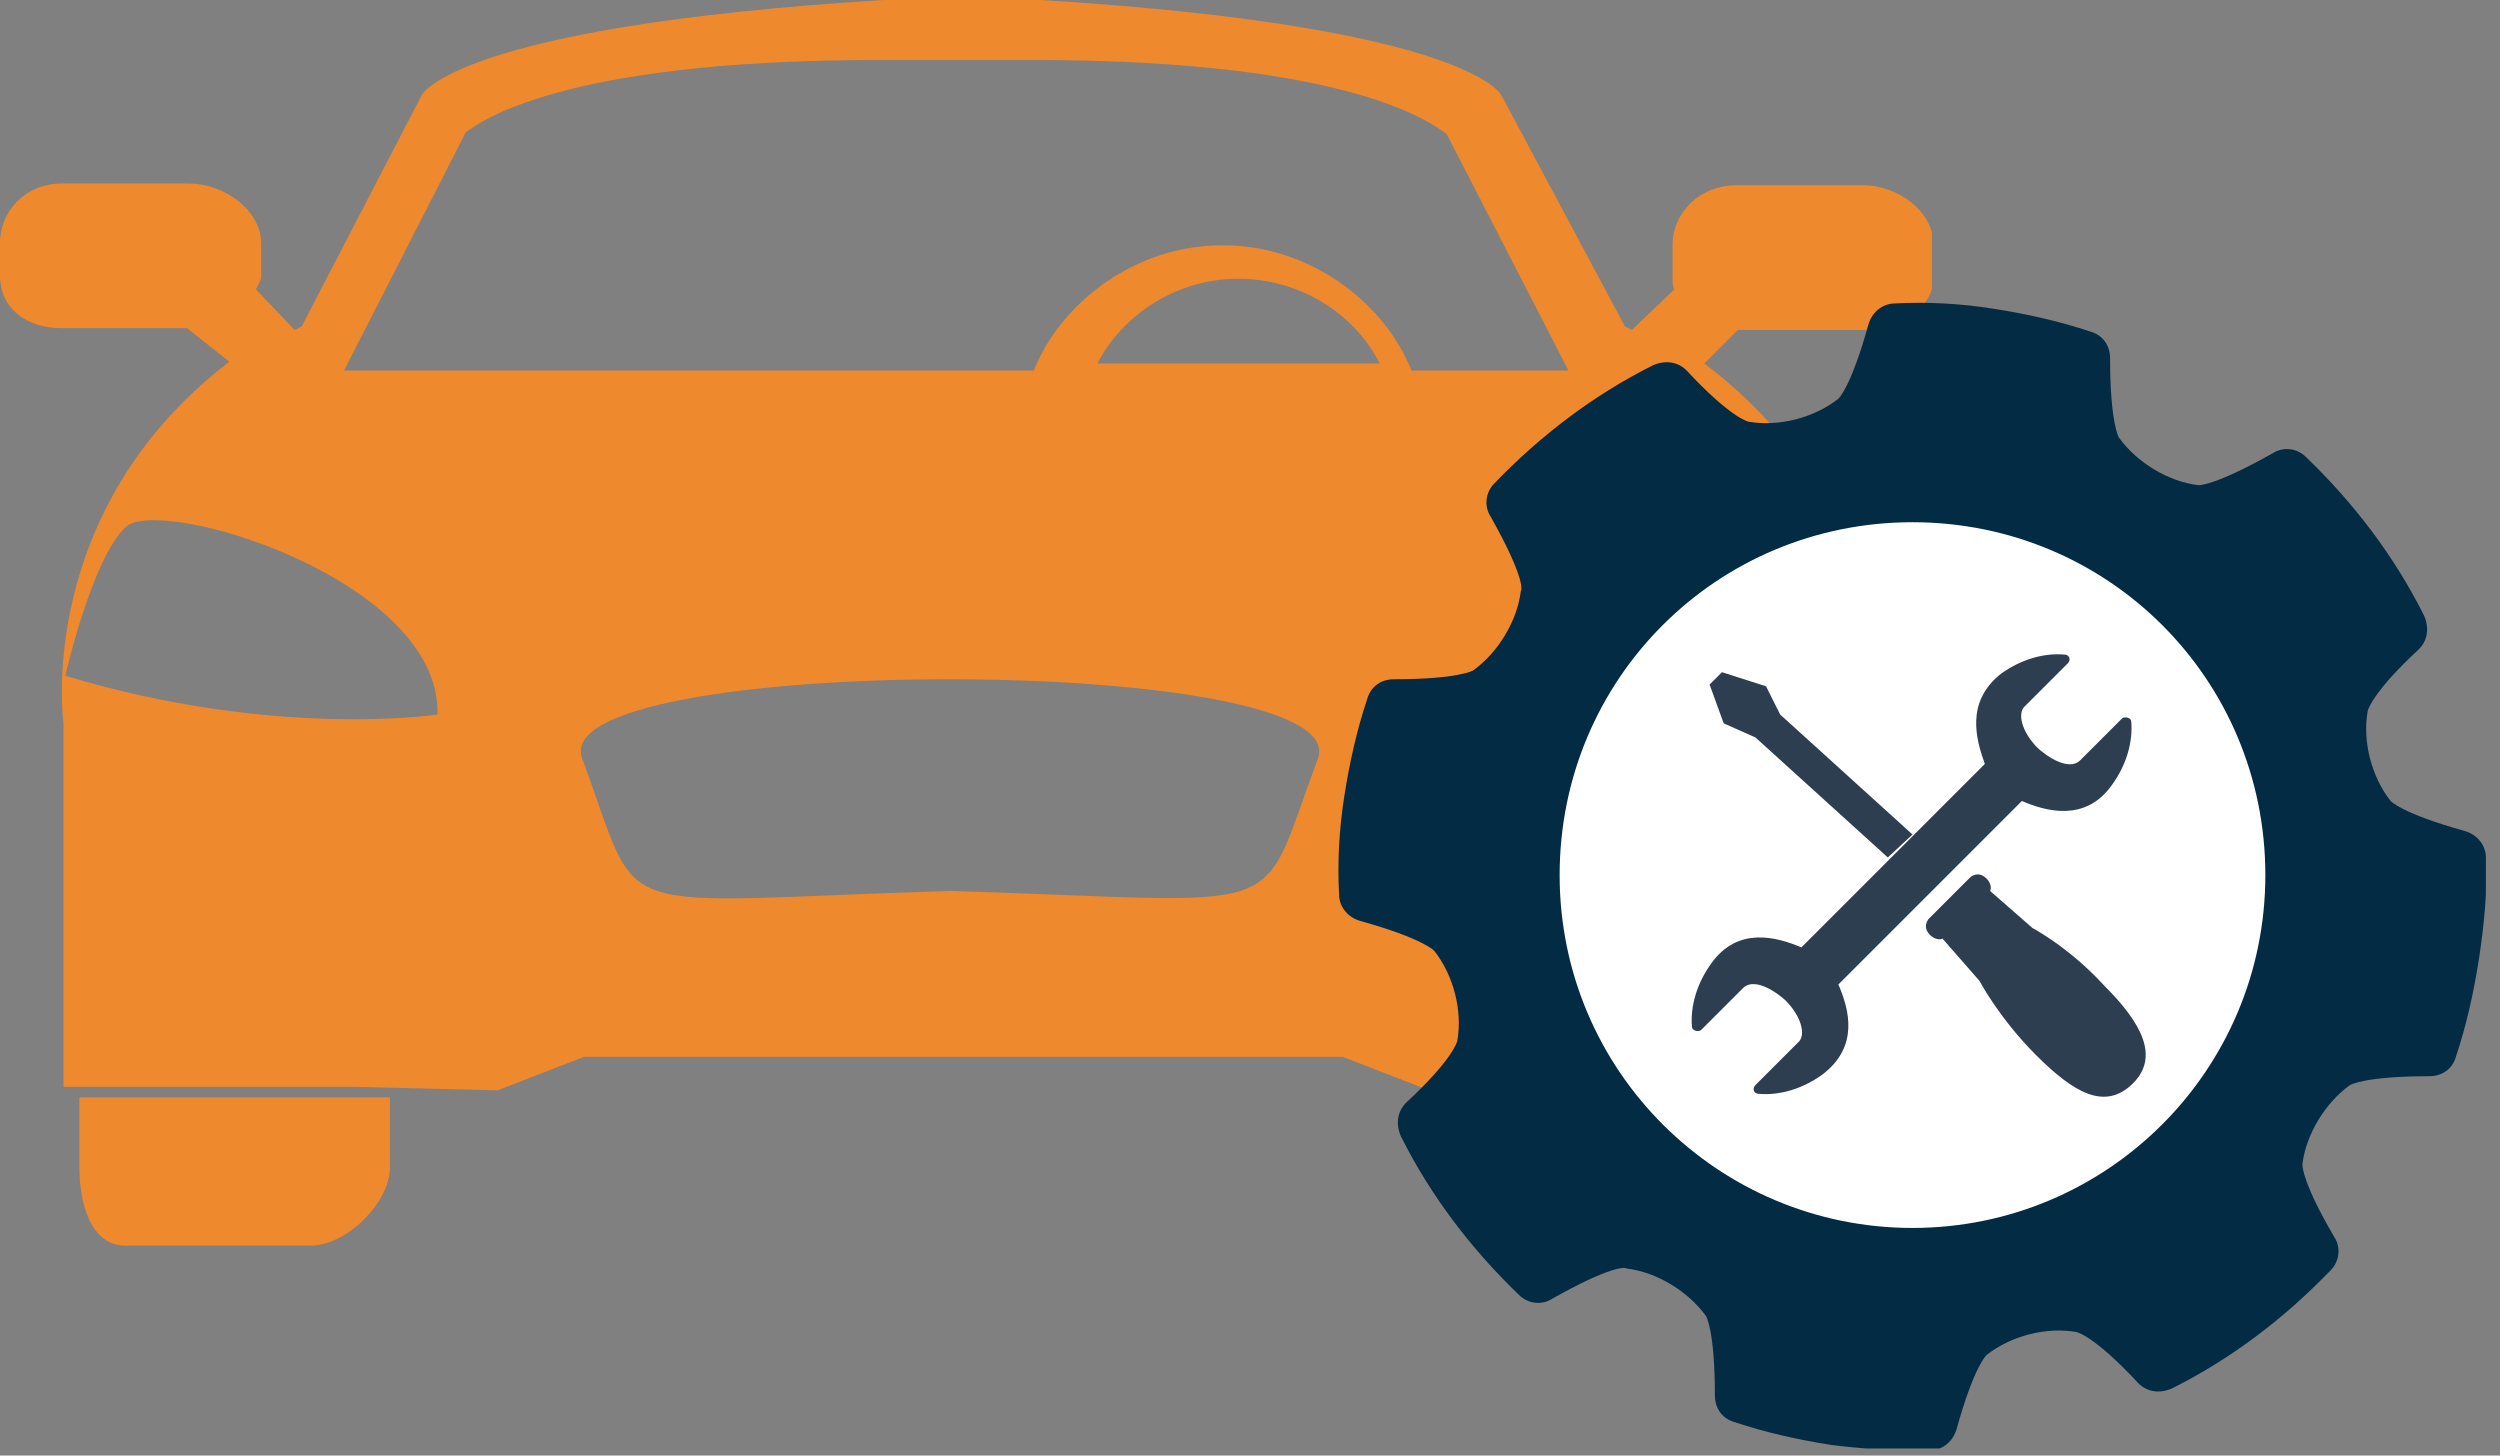
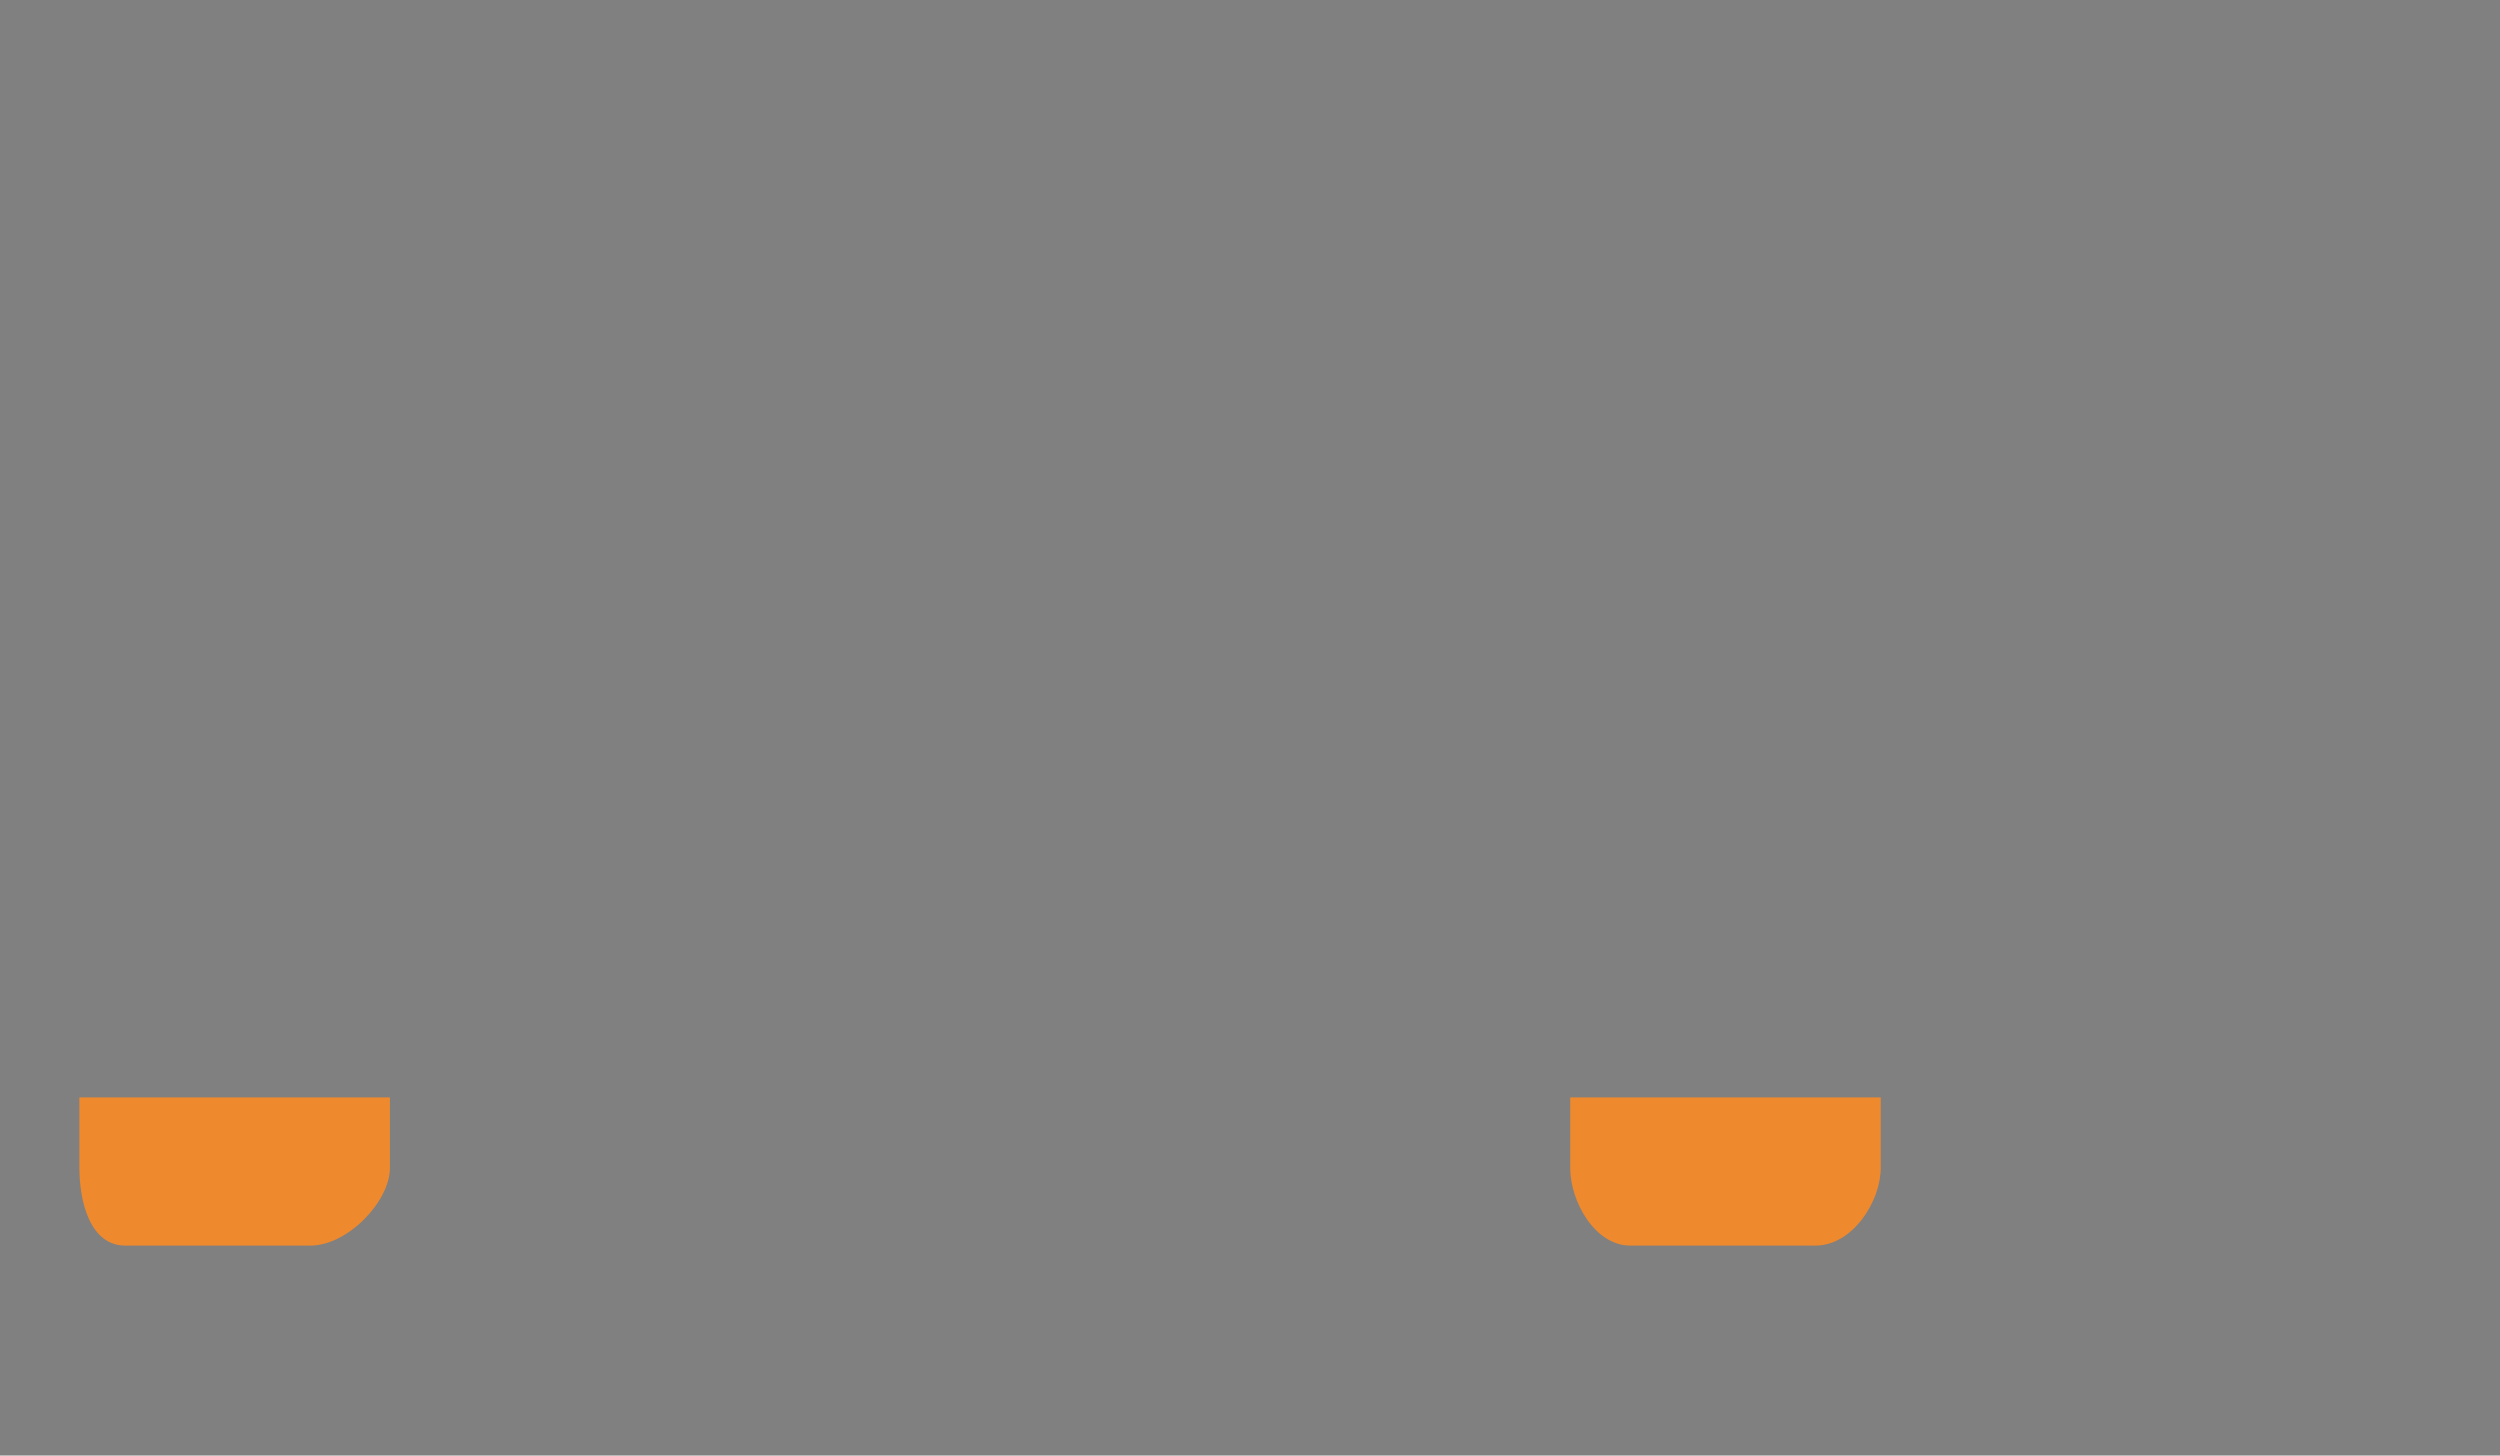
<svg xmlns="http://www.w3.org/2000/svg" xmlns:xlink="http://www.w3.org/1999/xlink" version="1.1" id="Layer_1" x="0px" y="0px" viewBox="0 0 141.7 82.5" style="enable-background:new 0 0 141.7 82.5;" xml:space="preserve">
  <rect x="0" y="0" width="141.7" height="82.5" fill="#808080" stroke="none" />
  <style type="text/css">
	.st0{clip-path:url(#SVGID_2_);}
	.st1{clip-path:url(#SVGID_4_);fill:#EF892D;}
	.st2{clip-path:url(#SVGID_6_);}
	.st3{clip-path:url(#SVGID_8_);fill:#EF892D;}
	.st4{clip-path:url(#SVGID_10_);}
	.st5{clip-path:url(#SVGID_12_);enable-background:new    ;}
	.st6{clip-path:url(#SVGID_14_);}
	.st7{clip-path:url(#SVGID_16_);}
	.st8{clip-path:url(#SVGID_18_);fill:#EF892D;}
	.st9{clip-path:url(#SVGID_20_);}
	.st10{clip-path:url(#SVGID_22_);fill:#032B44;}
	.st11{clip-path:url(#SVGID_24_);}
	.st12{clip-path:url(#SVGID_26_);enable-background:new    ;}
	.st13{clip-path:url(#SVGID_28_);}
	.st14{clip-path:url(#SVGID_30_);}
	.st15{clip-path:url(#SVGID_32_);fill:#FFFFFF;}
	.st16{clip-path:url(#SVGID_34_);}
	.st17{clip-path:url(#SVGID_36_);enable-background:new    ;}
	.st18{clip-path:url(#SVGID_38_);}
	.st19{clip-path:url(#SVGID_40_);}
	.st20{clip-path:url(#SVGID_42_);fill:#FFFFFF;}
	.st21{clip-path:url(#SVGID_44_);}
	.st22{clip-path:url(#SVGID_46_);fill:#EF892D;}
	.st23{clip-path:url(#SVGID_48_);}
	.st24{clip-path:url(#SVGID_50_);fill:#EF892D;}
	.st25{clip-path:url(#SVGID_52_);}
	.st26{clip-path:url(#SVGID_54_);}
	.st27{clip-path:url(#SVGID_56_);}
	.st28{clip-path:url(#SVGID_58_);}
	.st29{clip-path:url(#SVGID_60_);fill:#EF892D;}
	.st30{clip-path:url(#SVGID_62_);}
	.st31{clip-path:url(#SVGID_64_);fill:#FFFFFF;}
	.st32{clip-path:url(#SVGID_66_);}
	.st33{clip-path:url(#SVGID_68_);}
	.st34{clip-path:url(#SVGID_70_);}
	.st35{clip-path:url(#SVGID_72_);}
	.st36{clip-path:url(#SVGID_74_);fill:#032B44;}
	.st37{clip-path:url(#SVGID_76_);}
	.st38{clip-path:url(#SVGID_78_);fill:#2C3E50;}
	.st39{clip-path:url(#SVGID_80_);}
	.st40{clip-path:url(#SVGID_82_);fill:#2C3E50;}
	.st41{clip-path:url(#SVGID_84_);}
	.st42{clip-path:url(#SVGID_86_);fill:#2C3E50;}
</style>
  <g>
    <g>
      <defs>
        <path id="SVGID_1_" d="M90.7-76.1h9.8c1.9,0,3.5-2.5,3.5-4.4v-3.9H87.4v3.9C87.4-78.6,88.7-76.1,90.7-76.1" />
      </defs>
      <clipPath id="SVGID_2_">
        <use xlink:href="#SVGID_1_" style="overflow:visible;" />
      </clipPath>
      <g class="st0">
        <defs>
          <rect id="SVGID_3_" x="-333.8" y="-935.5" width="2473.9" height="5262.1" />
        </defs>
        <clipPath id="SVGID_4_">
          <use xlink:href="#SVGID_3_" style="overflow:visible;" />
        </clipPath>
      </g>
    </g>
    <g>
      <defs>
        <path id="SVGID_5_" d="M6.6-80.4c0,1.9,0.6,4.4,2.5,4.4h9.8c1.9,0,4.3-2.5,4.3-4.4v-3.9H6.6V-80.4z" />
      </defs>
      <clipPath id="SVGID_6_">
        <use xlink:href="#SVGID_5_" style="overflow:visible;" />
      </clipPath>
      <g class="st2">
        <defs>
          <rect id="SVGID_7_" x="-333.8" y="-935.5" width="2473.9" height="5262.1" />
        </defs>
        <clipPath id="SVGID_8_">
          <use xlink:href="#SVGID_7_" style="overflow:visible;" />
        </clipPath>
      </g>
    </g>
    <g>
      <defs>
        <rect id="SVGID_9_" x="2.5" y="-144.4" width="105.3" height="59.4" />
      </defs>
      <clipPath id="SVGID_10_">
        <use xlink:href="#SVGID_9_" style="overflow:visible;" />
      </clipPath>
      <g class="st4">
        <defs>
          <rect id="SVGID_11_" x="-333.8" y="-935.5" width="2473.9" height="5262.1" />
        </defs>
        <clipPath id="SVGID_12_">
          <use xlink:href="#SVGID_11_" style="overflow:visible;" />
        </clipPath>
      </g>
    </g>
    <g>
      <defs>
        <circle id="SVGID_19_" cx="112" cy="-94.1" r="32.2" />
      </defs>
      <clipPath id="SVGID_14_">
        <use xlink:href="#SVGID_19_" style="overflow:visible;" />
      </clipPath>
      <g class="st6">
        <defs>
          <rect id="SVGID_21_" x="-333.8" y="-935.5" width="2473.9" height="5262.1" />
        </defs>
        <clipPath id="SVGID_16_">
          <use xlink:href="#SVGID_21_" style="overflow:visible;" />
        </clipPath>
      </g>
    </g>
    <g>
      <defs>
        <rect id="SVGID_23_" x="92.7" y="-100.2" width="11.2" height="20.7" />
      </defs>
      <clipPath id="SVGID_18_">
        <use xlink:href="#SVGID_23_" style="overflow:visible;" />
      </clipPath>
      <g style="clip-path:url(#SVGID_18_);">
        <defs>
          <rect id="SVGID_25_" x="-333.8" y="-935.5" width="2473.9" height="5262.1" />
        </defs>
        <clipPath id="SVGID_20_">
          <use xlink:href="#SVGID_25_" style="overflow:visible;" />
        </clipPath>
      </g>
    </g>
    <g>
      <defs>
        <rect id="SVGID_33_" x="106.1" y="-114.7" width="27.7" height="33.9" />
      </defs>
      <clipPath id="SVGID_22_">
        <use xlink:href="#SVGID_33_" style="overflow:visible;" />
      </clipPath>
      <g style="clip-path:url(#SVGID_22_);">
        <defs>
          <rect id="SVGID_35_" x="-333.8" y="-935.5" width="2473.9" height="5262.1" />
        </defs>
        <clipPath id="SVGID_24_">
          <use xlink:href="#SVGID_35_" style="overflow:visible;" />
        </clipPath>
      </g>
    </g>
  </g>
  <g>
    <g>
      <defs>
        <path id="SVGID_43_" d="M92.4,70.6h10.5c2.1,0,3.7-2.5,3.7-4.4v-4H89v4C89,68.1,90.4,70.6,92.4,70.6" />
      </defs>
      <clipPath id="SVGID_26_">
        <use xlink:href="#SVGID_43_" style="overflow:visible;" />
      </clipPath>
      <g style="clip-path:url(#SVGID_26_);">
        <defs>
          <rect id="SVGID_45_" x="-1232.4" y="-1502" width="2379.5" height="5061.3" />
        </defs>
        <clipPath id="SVGID_28_">
          <use xlink:href="#SVGID_45_" style="overflow:visible;" />
        </clipPath>
        <rect x="82.8" y="56.1" style="clip-path:url(#SVGID_28_);fill:#EF892D;" width="30" height="20.8" />
      </g>
    </g>
    <g>
      <defs>
        <path id="SVGID_47_" d="M4.5,66.2c0,1.9,0.6,4.4,2.6,4.4h10.5c2.1,0,4.5-2.5,4.5-4.4v-4H4.5V66.2z" />
      </defs>
      <clipPath id="SVGID_30_">
        <use xlink:href="#SVGID_47_" style="overflow:visible;" />
      </clipPath>
      <g class="st14">
        <defs>
          <rect id="SVGID_49_" x="-1232.4" y="-1502" width="2379.5" height="5061.3" />
        </defs>
        <clipPath id="SVGID_32_">
          <use xlink:href="#SVGID_49_" style="overflow:visible;" />
        </clipPath>
        <rect x="-1.7" y="56.1" style="clip-path:url(#SVGID_32_);fill:#EF892D;" width="30" height="20.8" />
      </g>
    </g>
    <g>
      <defs>
        <rect id="SVGID_51_" width="109.5" height="61.8" />
      </defs>
      <clipPath id="SVGID_34_">
        <use xlink:href="#SVGID_51_" style="overflow:visible;" />
      </clipPath>
      <g class="st16">
        <defs>
          <rect id="SVGID_53_" x="-1232.4" y="-1502" width="2379.5" height="5061.3" />
        </defs>
        <clipPath id="SVGID_36_">
          <use xlink:href="#SVGID_53_" style="overflow:visible;" />
        </clipPath>
        <g style="clip-path:url(#SVGID_36_);">
          <defs>
            <rect id="SVGID_55_" x="-0.5" width="110.3" height="62" />
          </defs>
          <clipPath id="SVGID_38_">
            <use xlink:href="#SVGID_55_" style="overflow:visible;" />
          </clipPath>
          <g class="st18">
            <defs>
              <path id="SVGID_57_" d="M14.8,13.8c0-1.9-2.1-3.4-4.1-3.4H3.5c-2,0-3.5,1.5-3.5,3.4v1.8c0,1.9,1.5,3,3.5,3h7.1l2.4,1.9        C1.9,29,3.6,41,3.6,41v20.6h16.4l8.2,0.2l4.9-1.9h43l4.9,1.9l8.2-0.2h17.4V41c0,0,1.1-12-10-20.4l1.9-1.9h7.1c2,0,4-1.2,4-3        v-1.8c0-1.9-2-3.4-4-3.4h-7.2c-2,0-3.6,1.5-3.6,3.4v1.8c0,0.3,0,0.5,0.1,0.7l-2.4,2.3l-0.4-0.2L85.1,5.4c0,0-1.8-3.9-26.1-5.4        h-8.9C25.7,1.5,23.9,5.4,23.9,5.4l-6.8,13.1l-0.4,0.2l-2.2-2.3c0.1-0.2,0.3-0.5,0.3-0.7V13.8z M74.7,43        c-3.5,9.3-1,8.1-20.8,7.5C33.9,51.1,36.5,52.4,33,43C30.7,37,76.9,37,74.7,43z M62.2,20.6c1.4-2.7,4.4-4.8,8-4.8        c3.5,0,6.6,2,8,4.8H62.2z M101.8,29.8c1.9,1.8,3.4,8.4,3.4,8.4c-11.9,3.7-21.1,2.2-21.1,2.2C83.9,32.8,100,28,101.8,29.8z         M26.4,7.5c0.7-0.5,5.2-4.1,23.4-4.1h8.8c18.2,0,22.7,3.7,23.4,4.2L88.9,21H80c-1.5-3.8-5.7-7.1-10.7-7.1        c-5,0-9.2,3.3-10.7,7.1H19.5L26.4,7.5z M24.8,40.5c0,0-9.2,1.4-21.1-2.2c0,0,1.5-6.6,3.4-8.4C8.9,28,25,32.8,24.8,40.5z" />
            </defs>
            <clipPath id="SVGID_40_">
              <use xlink:href="#SVGID_57_" style="overflow:visible;" />
            </clipPath>
            <g class="st19">
              <defs>
-                 <rect id="SVGID_59_" x="-0.5" width="110.3" height="62" />
-               </defs>
+                 </defs>
              <clipPath id="SVGID_42_">
                <use xlink:href="#SVGID_59_" style="overflow:visible;" />
              </clipPath>
              <rect x="-6.2" y="-6.2" style="clip-path:url(#SVGID_42_);fill:#EF892D;" width="121.9" height="74.2" />
            </g>
          </g>
        </g>
      </g>
    </g>
    <g>
      <defs>
        <ellipse id="SVGID_61_" transform="matrix(0.993 -0.117 0.117 0.993 -5.106 13.072)" cx="108.8" cy="50.1" rx="22.5" ry="22.5" />
      </defs>
      <clipPath id="SVGID_44_">
        <use xlink:href="#SVGID_61_" style="overflow:visible;" />
      </clipPath>
      <g class="st21">
        <defs>
          <rect id="SVGID_63_" x="-1352.4" y="-1648.1" width="2603.5" height="5537.8" />
        </defs>
        <clipPath id="SVGID_46_">
          <use xlink:href="#SVGID_63_" style="overflow:visible;" />
        </clipPath>
-         <rect x="79.6" y="20.8" style="clip-path:url(#SVGID_46_);fill:#FFFFFF;" width="58.5" height="58.5" />
-       </g>
-     </g>
-     <g>
-       <defs>
-         <rect id="SVGID_65_" x="75.8" y="17" width="65.1" height="65.1" />
-       </defs>
+       </g>
+     </g>
+     <g>
+       <defs>
+         </defs>
      <clipPath id="SVGID_48_">
        <use xlink:href="#SVGID_65_" style="overflow:visible;" />
      </clipPath>
      <g class="st23">
        <defs>
-           <rect id="SVGID_67_" x="-1352.4" y="-1648.1" width="2603.5" height="5537.8" />
-         </defs>
+           </defs>
        <clipPath id="SVGID_50_">
          <use xlink:href="#SVGID_67_" style="overflow:visible;" />
        </clipPath>
        <g style="clip-path:url(#SVGID_50_);">
          <defs>
            <rect id="SVGID_69_" x="75.4" y="15.7" width="66.4" height="66.4" />
          </defs>
          <clipPath id="SVGID_52_">
            <use xlink:href="#SVGID_69_" style="overflow:visible;" />
          </clipPath>
          <g class="st25">
            <defs>
              <path id="SVGID_71_" d="M140.9,48.6c0-0.7-0.5-1.3-1.2-1.5c-3.6-1-4.2-1.7-4.2-1.7c-1.1-1.4-1.6-3.4-1.3-5.1        c0,0,0.2-1,2.9-3.5c0.5-0.5,0.6-1.2,0.3-1.9c-1.7-3.4-4-6.4-6.7-9c-0.5-0.5-1.3-0.6-1.9-0.2c-3.2,1.8-4.1,1.8-4.2,1.8        c-1.7-0.2-3.5-1.3-4.5-2.7c0,0-0.5-0.8-0.5-4.5c0-0.7-0.4-1.3-1.1-1.5c-1.8-0.6-3.6-1-5.5-1.3c-1.9-0.3-3.8-0.4-5.6-0.3        c-0.7,0-1.3,0.5-1.5,1.2c-1,3.6-1.7,4.2-1.7,4.2c-1.4,1.1-3.4,1.6-5.1,1.3c0,0-1-0.2-3.5-2.9c-0.5-0.5-1.2-0.6-1.9-0.3        c-3.4,1.7-6.4,4-9,6.7c-0.5,0.5-0.6,1.3-0.2,1.9c1.8,3.2,1.8,4.1,1.7,4.2c-0.2,1.7-1.3,3.5-2.7,4.5c0,0-0.8,0.5-4.5,0.5        c-0.7,0-1.3,0.4-1.5,1.1c-0.6,1.8-1,3.6-1.3,5.5c-0.3,1.9-0.4,3.8-0.3,5.6c0,0.7,0.5,1.3,1.2,1.5c3.6,1,4.2,1.7,4.2,1.7        c1.1,1.4,1.6,3.4,1.3,5.1c0,0-0.2,1-2.9,3.5c-0.5,0.5-0.6,1.2-0.3,1.9c1.7,3.4,4,6.4,6.7,9c0.5,0.5,1.3,0.6,1.9,0.2        c3.2-1.8,4.1-1.8,4.2-1.7c1.7,0.2,3.5,1.3,4.5,2.7c0,0,0.5,0.8,0.5,4.5c0,0.7,0.4,1.3,1.1,1.5c1.8,0.6,3.6,1,5.5,1.3        c1.6,0.2,3.1,0.3,4.7,0.3c0.3,0,0.6,0,0.9,0c0.7,0,1.3-0.5,1.5-1.2c1-3.6,1.7-4.2,1.7-4.2c1.4-1.1,3.4-1.6,5.1-1.3        c0,0,1,0.2,3.5,2.9c0.5,0.5,1.2,0.6,1.9,0.3c3.4-1.7,6.4-4,9-6.7c0.5-0.5,0.6-1.3,0.2-1.9c-1.7-2.9-1.8-3.9-1.8-4.1        c0,0,0,0,0,0c0.2-1.7,1.3-3.5,2.7-4.5c0,0,0.8-0.5,4.5-0.5c0.7,0,1.3-0.4,1.5-1.1c0.6-1.8,1-3.6,1.3-5.5        C140.8,52.4,141,50.5,140.9,48.6 M108.4,69.6c-11,0-20-8.9-20-20s8.9-20,20-20s20,8.9,20,20S119.4,69.6,108.4,69.6" />
            </defs>
            <clipPath id="SVGID_54_">
              <use xlink:href="#SVGID_71_" style="overflow:visible;" />
            </clipPath>
            <g class="st26">
              <defs>
                <rect id="SVGID_73_" x="75.4" y="17" width="66.4" height="65.1" />
              </defs>
              <clipPath id="SVGID_56_">
                <use xlink:href="#SVGID_73_" style="overflow:visible;" />
              </clipPath>
              <rect x="69" y="10.2" style="clip-path:url(#SVGID_56_);fill:#032B44;" width="78.6" height="78.6" />
            </g>
          </g>
          <g class="st25">
            <defs>
              <polygon id="SVGID_75_" points="99.5,41.8 107,48.6 108.4,47.3 100.9,40.5 100.1,38.9 97.6,38.1 97.3,38.4 96.9,38.8 97.7,41               " />
            </defs>
            <clipPath id="SVGID_58_">
              <use xlink:href="#SVGID_75_" style="overflow:visible;" />
            </clipPath>
            <g class="st28">
              <defs>
                <rect id="SVGID_77_" x="75.4" y="17" width="66.4" height="65.1" />
              </defs>
              <clipPath id="SVGID_60_">
                <use xlink:href="#SVGID_77_" style="overflow:visible;" />
              </clipPath>
              <rect x="90.1" y="31.3" style="clip-path:url(#SVGID_60_);fill:#2C3E50;" width="25" height="24.1" />
            </g>
          </g>
          <g class="st25">
            <defs>
-               <path id="SVGID_79_" d="M115.2,52.6l-2.4-2.1c0.1-0.2,0-0.5-0.2-0.7c-0.3-0.3-0.6-0.3-0.9-0.1l-1.6,1.6l-0.2,0.2l-0.6,0.6        c-0.2,0.3-0.2,0.6,0.1,0.9c0.2,0.2,0.5,0.3,0.7,0.2l2.1,2.4c0,0,1.1,2.1,3.2,4.2c2.1,2.1,3.9,3.2,5.5,1.6        c1.5-1.5,0.5-3.4-1.6-5.5C117.3,53.7,115.2,52.6,115.2,52.6" />
+               <path id="SVGID_79_" d="M115.2,52.6l-2.4-2.1c0.1-0.2,0-0.5-0.2-0.7c-0.3-0.3-0.6-0.3-0.9-0.1l-1.6,1.6l-0.2,0.2l-0.6,0.6        c-0.2,0.3-0.2,0.6,0.1,0.9c0.2,0.2,0.5,0.3,0.7,0.2l2.1,2.4c2.1,2.1,3.9,3.2,5.5,1.6        c1.5-1.5,0.5-3.4-1.6-5.5C117.3,53.7,115.2,52.6,115.2,52.6" />
            </defs>
            <clipPath id="SVGID_62_">
              <use xlink:href="#SVGID_79_" style="overflow:visible;" />
            </clipPath>
            <g class="st30">
              <defs>
                <rect id="SVGID_81_" x="75.4" y="17" width="66.4" height="65.1" />
              </defs>
              <clipPath id="SVGID_64_">
                <use xlink:href="#SVGID_81_" style="overflow:visible;" />
              </clipPath>
              <rect x="102.5" y="42.8" style="clip-path:url(#SVGID_64_);fill:#2C3E50;" width="26" height="26" />
            </g>
          </g>
          <g class="st25">
            <defs>
              <path id="SVGID_83_" d="M104.2,55.8l4-4l2.4-2.4l4-4c1.4,0.6,3.6,1.2,5.1-0.9c0.8-1.1,1.2-2.4,1.1-3.6c0-0.2-0.3-0.3-0.5-0.2        l-2.1,2.1l-0.3,0.3c-0.5,0.5-1.5,0.1-2.4-0.7c-0.9-0.9-1.2-2-0.7-2.4l0.3-0.3l2.1-2.1c0.2-0.2,0.1-0.5-0.2-0.5        c-1.2-0.1-2.5,0.3-3.6,1.1c-2,1.6-1.4,3.7-0.9,5.1l-4,4l-2.4,2.4l-4,4c-1.4-0.6-3.6-1.2-5.1,0.9c-0.8,1.1-1.2,2.4-1.1,3.6        c0,0.2,0.3,0.3,0.5,0.2l2.1-2.1l0.3-0.3c0.5-0.5,1.5-0.1,2.4,0.7c0.9,0.9,1.2,2,0.7,2.4l-0.3,0.3l-2.1,2.1        c-0.2,0.2-0.1,0.5,0.2,0.5c1.2,0.1,2.5-0.3,3.6-1.1C105.4,59.3,104.8,57.2,104.2,55.8" />
            </defs>
            <clipPath id="SVGID_66_">
              <use xlink:href="#SVGID_83_" style="overflow:visible;" />
            </clipPath>
            <g class="st32">
              <defs>
                <rect id="SVGID_85_" x="75.4" y="17" width="66.4" height="65.1" />
              </defs>
              <clipPath id="SVGID_68_">
                <use xlink:href="#SVGID_85_" style="overflow:visible;" />
              </clipPath>
              <rect x="89.1" y="30.3" style="clip-path:url(#SVGID_68_);fill:#2C3E50;" width="38.4" height="38.4" />
            </g>
          </g>
        </g>
      </g>
    </g>
  </g>
</svg>